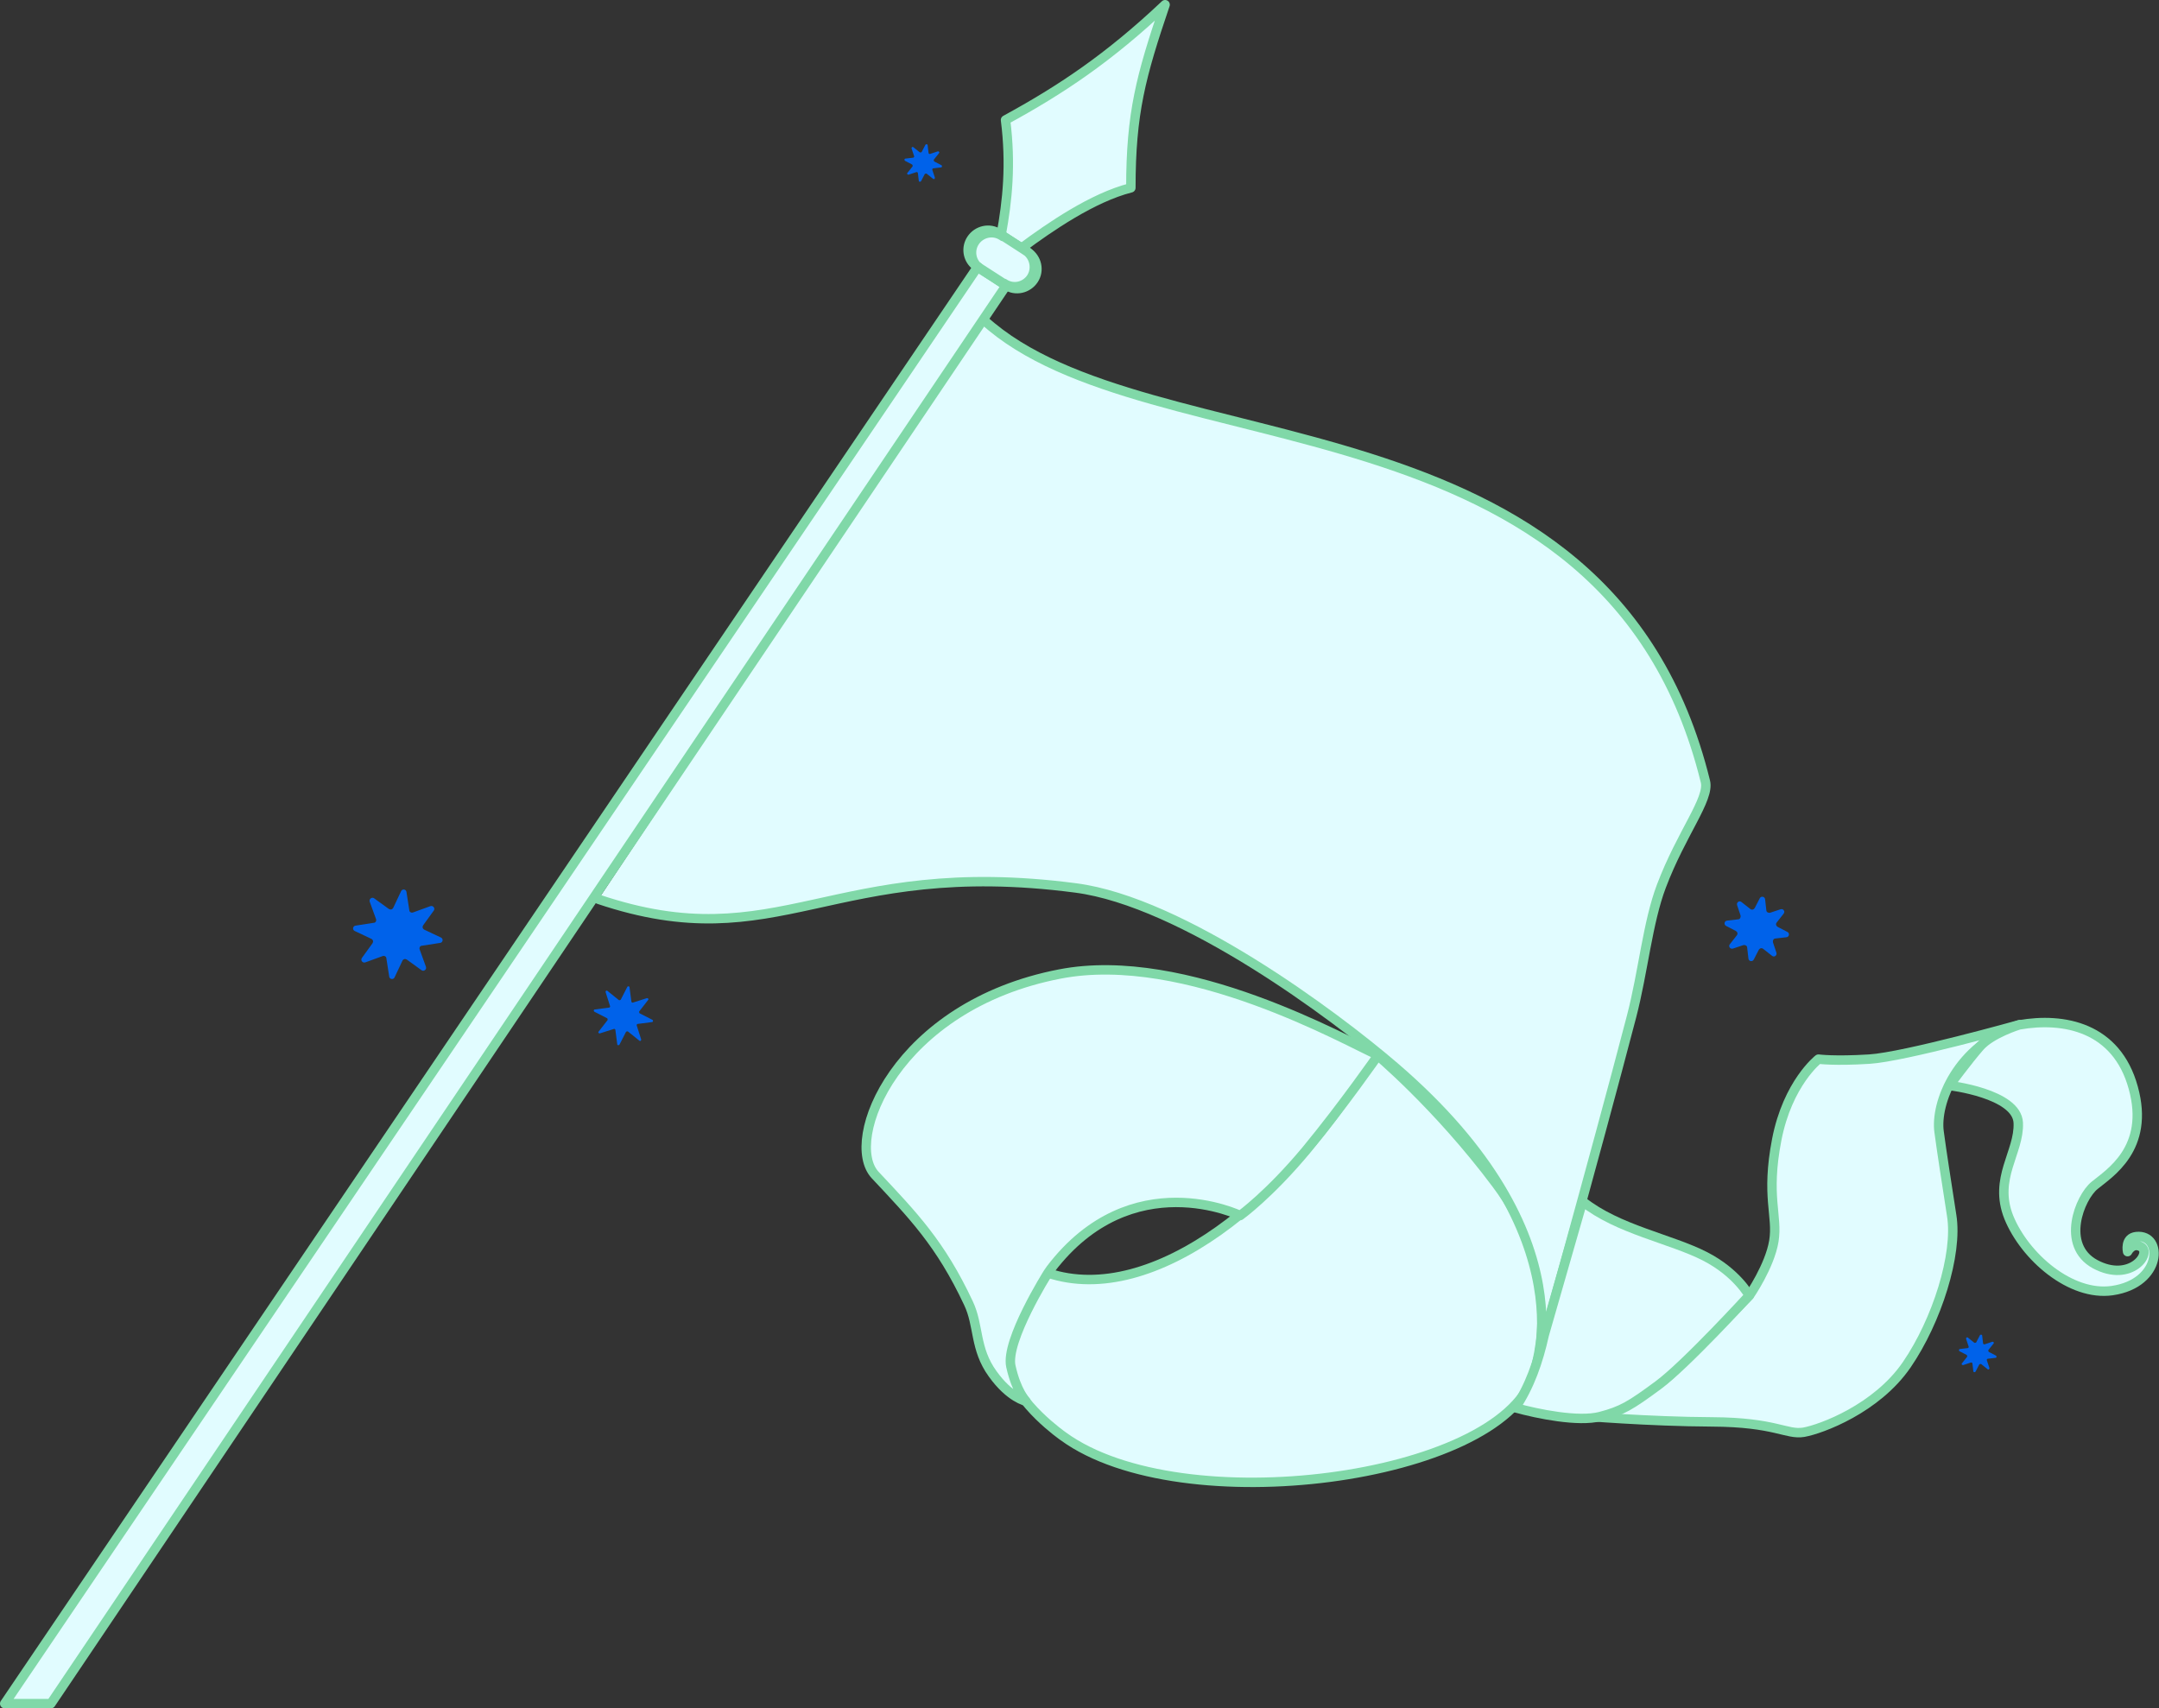
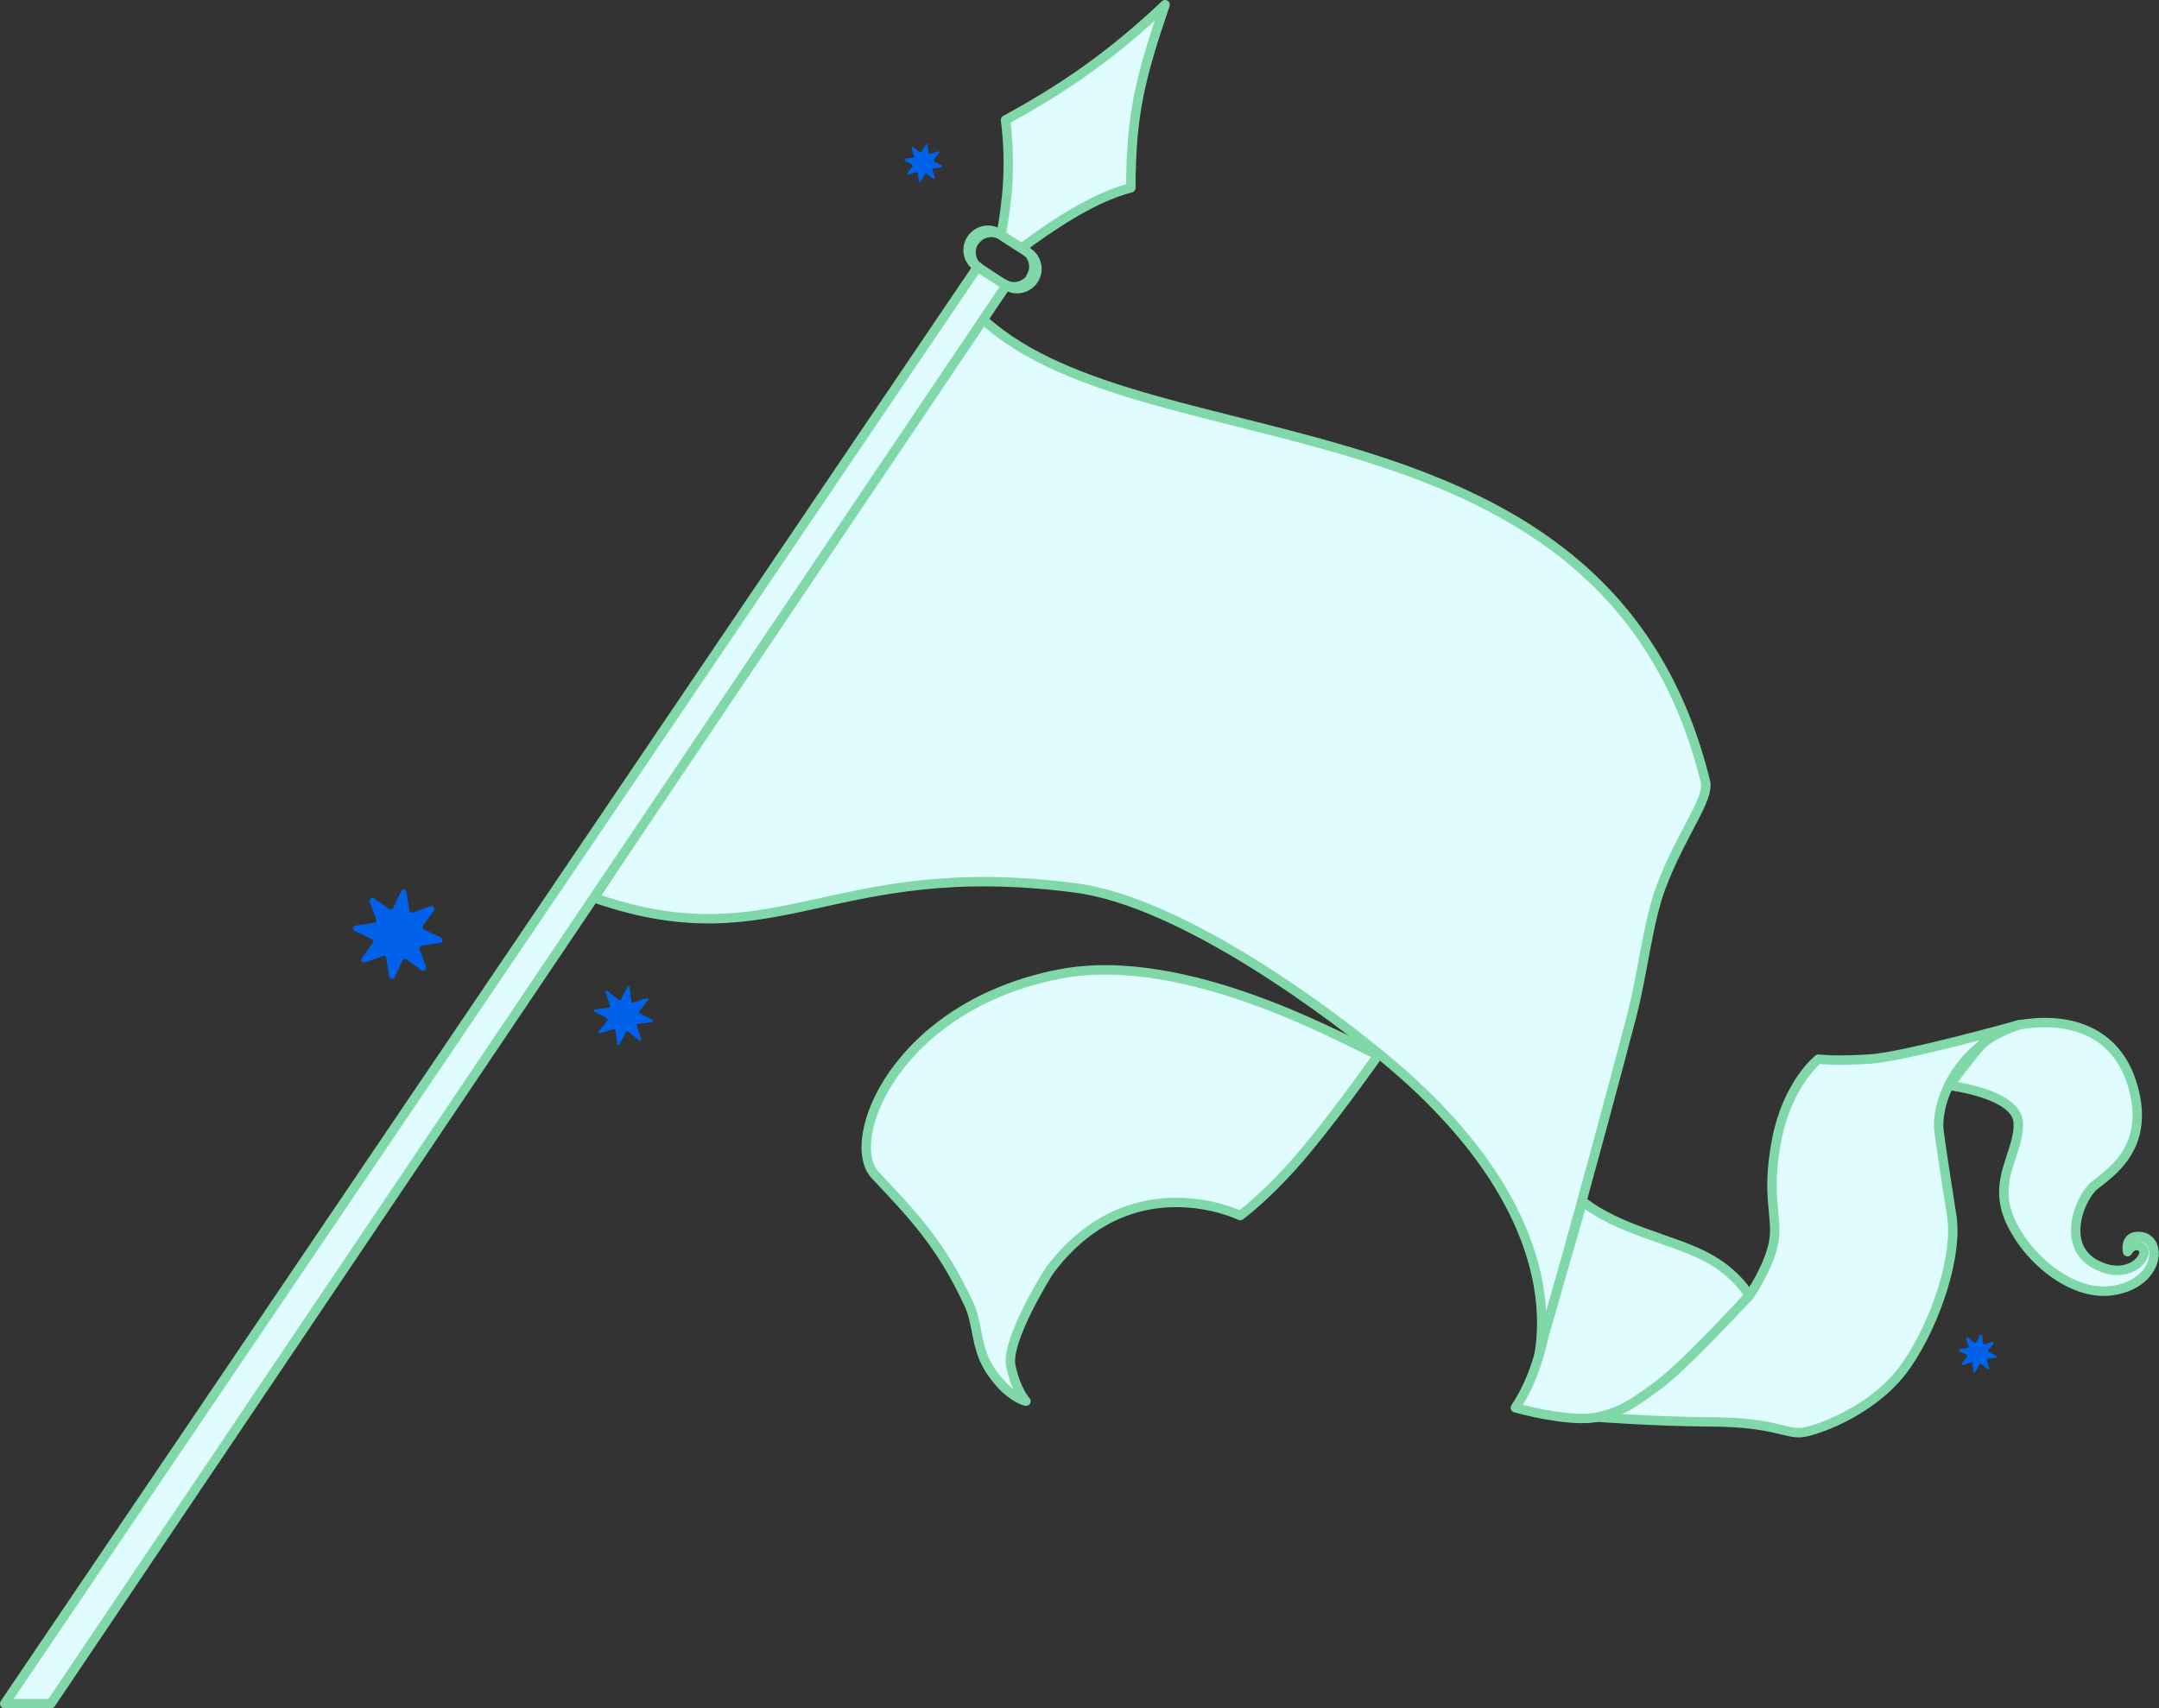
<svg xmlns="http://www.w3.org/2000/svg" id="Layer_1" version="1.1" viewBox="0 0 687.3 543.9">
  <rect x="0" y="0" width="687.3" height="543.9" fill="#333333" stroke="none" />
  <defs>
    <style>
      .st0, .st1 {
        fill: #e1fcff;
        stroke: #80d8a8;
        stroke-linejoin: round;
        stroke-width: 3px;
      }

      .st1 {
        stroke-linecap: round;
      }

      .st2 {
        fill: #0062ea;
      }
    </style>
  </defs>
  <g>
    <path class="st2" d="M119.1,286l4.7,3.4c.5.3,1.1.2,1.4-.4l2.5-5.3c.4-.8,1.6-.6,1.7.3l.9,5.8c0,.6.7.9,1.2.7l5.5-2c.9-.3,1.6.7,1.1,1.4l-3.4,4.7c-.3.5-.2,1.1.4,1.4l5.3,2.5c.8.4.6,1.6-.3,1.7l-5.8.9c-.6,0-.9.7-.7,1.2l2,5.5c.3.9-.7,1.6-1.4,1.1l-4.7-3.4c-.5-.3-1.1-.2-1.4.4l-2.5,5.3c-.4.8-1.6.6-1.7-.3l-.9-5.8c0-.6-.7-.9-1.2-.7l-5.5,2c-.9.3-1.6-.7-1.1-1.4l3.4-4.7c.3-.5.2-1.1-.4-1.4l-5.3-2.5c-.8-.4-.6-1.6.3-1.7l5.8-.9c.6,0,.9-.7.7-1.2l-2-5.5c-.3-.9.7-1.6,1.4-1.1Z" />
-     <path class="st2" d="M561.9,286.3l.4,3.5c0,.6.6.9,1.2.8l3.3-1.1c.9-.3,1.6.7,1,1.4l-2.2,2.8c-.4.5-.2,1.1.3,1.4l3.1,1.6c.8.4.6,1.6-.3,1.7l-3.5.4c-.6,0-.9.6-.8,1.2l1.1,3.3c.3.9-.7,1.6-1.4,1l-2.8-2.2c-.5-.4-1.1-.2-1.4.3l-1.6,3.1c-.4.8-1.6.6-1.7-.3l-.4-3.5c0-.6-.6-.9-1.2-.8l-3.3,1.1c-.9.3-1.6-.7-1-1.4l2.2-2.8c.4-.5.2-1.1-.3-1.4l-3.1-1.6c-.8-.4-.6-1.6.3-1.7l3.5-.4c.6,0,.9-.6.8-1.2l-1.1-3.3c-.3-.9.7-1.6,1.4-1l2.8,2.2c.5.4,1.1.2,1.4-.3l1.6-3.1c.4-.8,1.6-.6,1.7.3Z" />
    <path class="st2" d="M200.4,314.3l.6,4.6c0,.2.3.4.5.3l4.4-1.4c.4-.1.7.3.4.6l-2.8,3.6c-.1.2,0,.5.1.6l4.1,2.1c.3.2.2.7-.1.7l-4.6.6c-.2,0-.4.3-.3.5l1.4,4.4c.1.4-.3.7-.6.4l-3.6-2.9c-.2-.1-.5,0-.6.1l-2.1,4.1c-.2.3-.7.2-.7-.1l-.6-4.6c0-.2-.3-.4-.5-.3l-4.4,1.4c-.4.1-.7-.3-.4-.6l2.8-3.6c.1-.2,0-.5-.1-.6l-4.1-2.1c-.3-.2-.2-.7.1-.7l4.6-.6c.2,0,.4-.3.3-.5l-1.4-4.4c-.1-.4.3-.7.6-.4l3.6,2.9c.2.1.5,0,.6-.1l2.1-4.1c.2-.3.7-.2.7.1Z" />
    <path class="st2" d="M631,425.2l.3,2.5c0,.2.3.4.5.3l2.4-.8c.4-.1.7.3.4.6l-1.6,2c-.1.2,0,.5.1.6l2.3,1.2c.3.2.2.7-.1.7l-2.5.3c-.2,0-.4.3-.3.5l.8,2.4c.1.4-.3.7-.6.4l-2-1.6c-.2-.1-.5,0-.6.1l-1.2,2.3c-.2.3-.7.2-.7-.1l-.3-2.5c0-.2-.3-.4-.5-.3l-2.4.8c-.4.1-.7-.3-.4-.6l1.6-2c.1-.2,0-.5-.1-.6l-2.3-1.2c-.3-.2-.2-.7.1-.7l2.5-.3c.2,0,.4-.3.3-.5l-.8-2.4c-.1-.4.3-.7.6-.4l2,1.6c.2.1.5,0,.6-.1l1.2-2.3c.2-.3.7-.2.7.1Z" />
    <path class="st2" d="M295.3,46.2l.3,2.5c0,.2.3.4.5.3l2.4-.8c.4-.1.7.3.4.6l-1.6,2c-.1.2,0,.5.1.6l2.3,1.2c.3.2.2.7-.1.7l-2.5.3c-.2,0-.4.3-.3.5l.8,2.4c.1.4-.3.7-.6.4l-2-1.6c-.2-.1-.5,0-.6.1l-1.2,2.3c-.2.3-.7.2-.7-.1l-.3-2.5c0-.2-.3-.4-.5-.3l-2.4.8c-.4.1-.7-.3-.4-.6l1.6-2c.1-.2,0-.5-.1-.6l-2.3-1.2c-.3-.2-.2-.7.1-.7l2.5-.3c.2,0,.4-.3.3-.5l-.8-2.4c-.1-.4.3-.7.6-.4l2,1.6c.2.1.5,0,.6-.1l1.2-2.3c.2-.3.7-.2.7.1Z" />
  </g>
-   <path class="st1" d="M437.7,335.2c-27.1,46.5-70.8,81.2-104.1,70.1,0,0-14.5,20-12.3,30.8,2.2,10.8,17.2,21.2,17.2,21.2,37.6,27.4,138.7,13.7,149.5-19.1,3.6-10.8,7.3-35.9-11.6-61.2-18.9-25.3-38.8-41.8-38.8-41.8" />
  <path class="st1" d="M503.4,450.8s21.3,1.8,41.6,1.9,23.7,4.2,29.2,3.3c5.6-1,23.2-7.5,32.8-21.5s16.3-35.2,14.3-47.5c-1.9-12.3-3.1-19.9-4-26.6-1.3-9.1,5.6-27.5,25.7-34.2,0,0-36.7,10.3-47.9,11s-16.2,0-16.2,0c0,0-9.8,7.6-13.3,25.7-3.5,18.1.4,24.2-.9,32.2-1.3,8-7.8,17.4-7.8,17.4,0,0-14.6,14.9-24.6,24.6-10.6,10.2-25.2,13.6-28.8,13.8Z" />
  <path class="st1" d="M620.5,345.6s21.6,2.5,22,11.9c.4,9.4-8,17.6-3,30.1,5.1,12.5,19.7,25.2,32.9,23.3,16-2.3,16.3-18.1,7.7-17.2-3.8.4-2.8,4.8-2.8,4.8,0,0,1.5-3,4.2-1.6,3.8,2-3.3,11.6-14.5,5.6-11.1-6-4.9-21.3-.2-25.1,4.6-3.8,17.7-11.7,12.3-31.1-5.3-19.3-22.1-22.5-36.3-20,0,0-8.8,2.7-12.5,6.9-3.7,4.2-9.9,12.6-9.9,12.6Z" />
  <path class="st1" d="M438.8,335.8s-11.2,16.1-22.9,30.3c-11.8,14.2-21.1,20.9-21.1,20.9,0,0-34.5-16.8-60.3,17l-.9,1.3s-13.6,21.6-11.8,29.7c1.8,8.1,4.8,11.1,4.8,11.1,0,0-5.1-1-10.6-8.7-5.8-8-4.3-15.4-7.7-22.5-8.9-19-17.7-28-29.7-40.8-10.2-10.9,6.5-53.9,58.8-64,40.3-7.8,91.4,21.5,101.4,25.9Z" />
  <path class="st1" d="M190.5,286.3c57.6,19.4,74-13.8,151.9-3.6,34,4.4,82.4,40.5,101.5,56.9,63.3,54.3,44.2,98.6,44.2,98.6,0,0,19.5-69.4,31.3-114.6,3.7-14.2,5.1-29.9,9.5-41.5,6.4-16.9,15.4-27.7,14-33.3-31.1-126.5-177.3-99.1-229.7-146.9" />
  <g>
    <polyline class="st1" points="311.2 85 311.2 85 1.5 542.4 16.2 542.4 320.3 90.9 320.3 90.9" />
    <path class="st0" d="M328.2,88.4c-1.9,2.9-5.8,3.8-8.7,1.9h-.2c0,0-7.6-5-7.6-5,.2.1.3.2.5.4l8.1,5.2h0s.1,0,.1,0c2.9,1.9,6.8,1,8.7-1.9s1-6.8-1.9-8.7l-.3-.2c2.4,2,2.9,5.5,1.2,8.2Z" />
-     <path class="st0" d="M312.2,85.7c-.2-.1-.3-.2-.5-.4h-.1c.2,0,.3.2.5.3l8.1,5.2h0s0,0,0,0l-8.1-5.2Z" />
    <path class="st1" d="M325.3,78.9c8.9-6.6,22.5-16,34.7-19.1,0-23.8,3.2-35.6,10.9-58.3-18,17-33.2,27.1-50.8,36.7,1.8,14.2.6,25.7-1.4,36.6l6.5,4.2Z" />
    <path class="st1" d="M310.2,76.9c1.9-2.9,5.8-3.8,8.7-1.9l.3.2,6.5,4.2,1.2.8c-.2-.2-.4-.4-.7-.5l-1.5-1-6.5-4.2-.3-.2c-2.9-1.9-6.8-1-8.7,1.9-1.7,2.6-1.2,6,1,8,.3.3.6.5.9.7h0s0,0,0,0c-2.2-2-2.6-5.4-1-8Z" />
-     <path class="st0" d="M311.3,85s0,0,0,0h0s0,0,0,0h0Z" />
-     <path class="st0" d="M319.3,75.3l-.3-.2c-2.9-1.9-6.8-1-8.7,1.9-1.7,2.6-1.2,6,1,8,0,0,0,0,0,0h0c.1.1.3.2.5.3l7.6,4.9h.2c2.9,2,6.8,1.1,8.7-1.8,1.7-2.7,1.1-6.2-1.2-8.2l-1.2-.8-6.5-4.2Z" />
    <path class="st0" d="M311.3,85h0s.4.3.4.3c-.1,0-.2-.2-.3-.3Z" />
    <path class="st0" d="M311.7,85.3c-.2-.1-.3-.2-.5-.4h0c.1.1.2.2.3.3h.1Z" />
  </g>
  <path class="st1" d="M556.8,412.4s-3.9-7.2-14-12.4c-10.9-5.6-27.7-8.5-39-17.5l-12.2,42.5c-1.9,8.6-4.7,16.5-9.2,23.2,7.2,2,20.1,4.6,27,2.8s9.7-3.5,18.5-10,29-28.6,29-28.6Z" />
</svg>